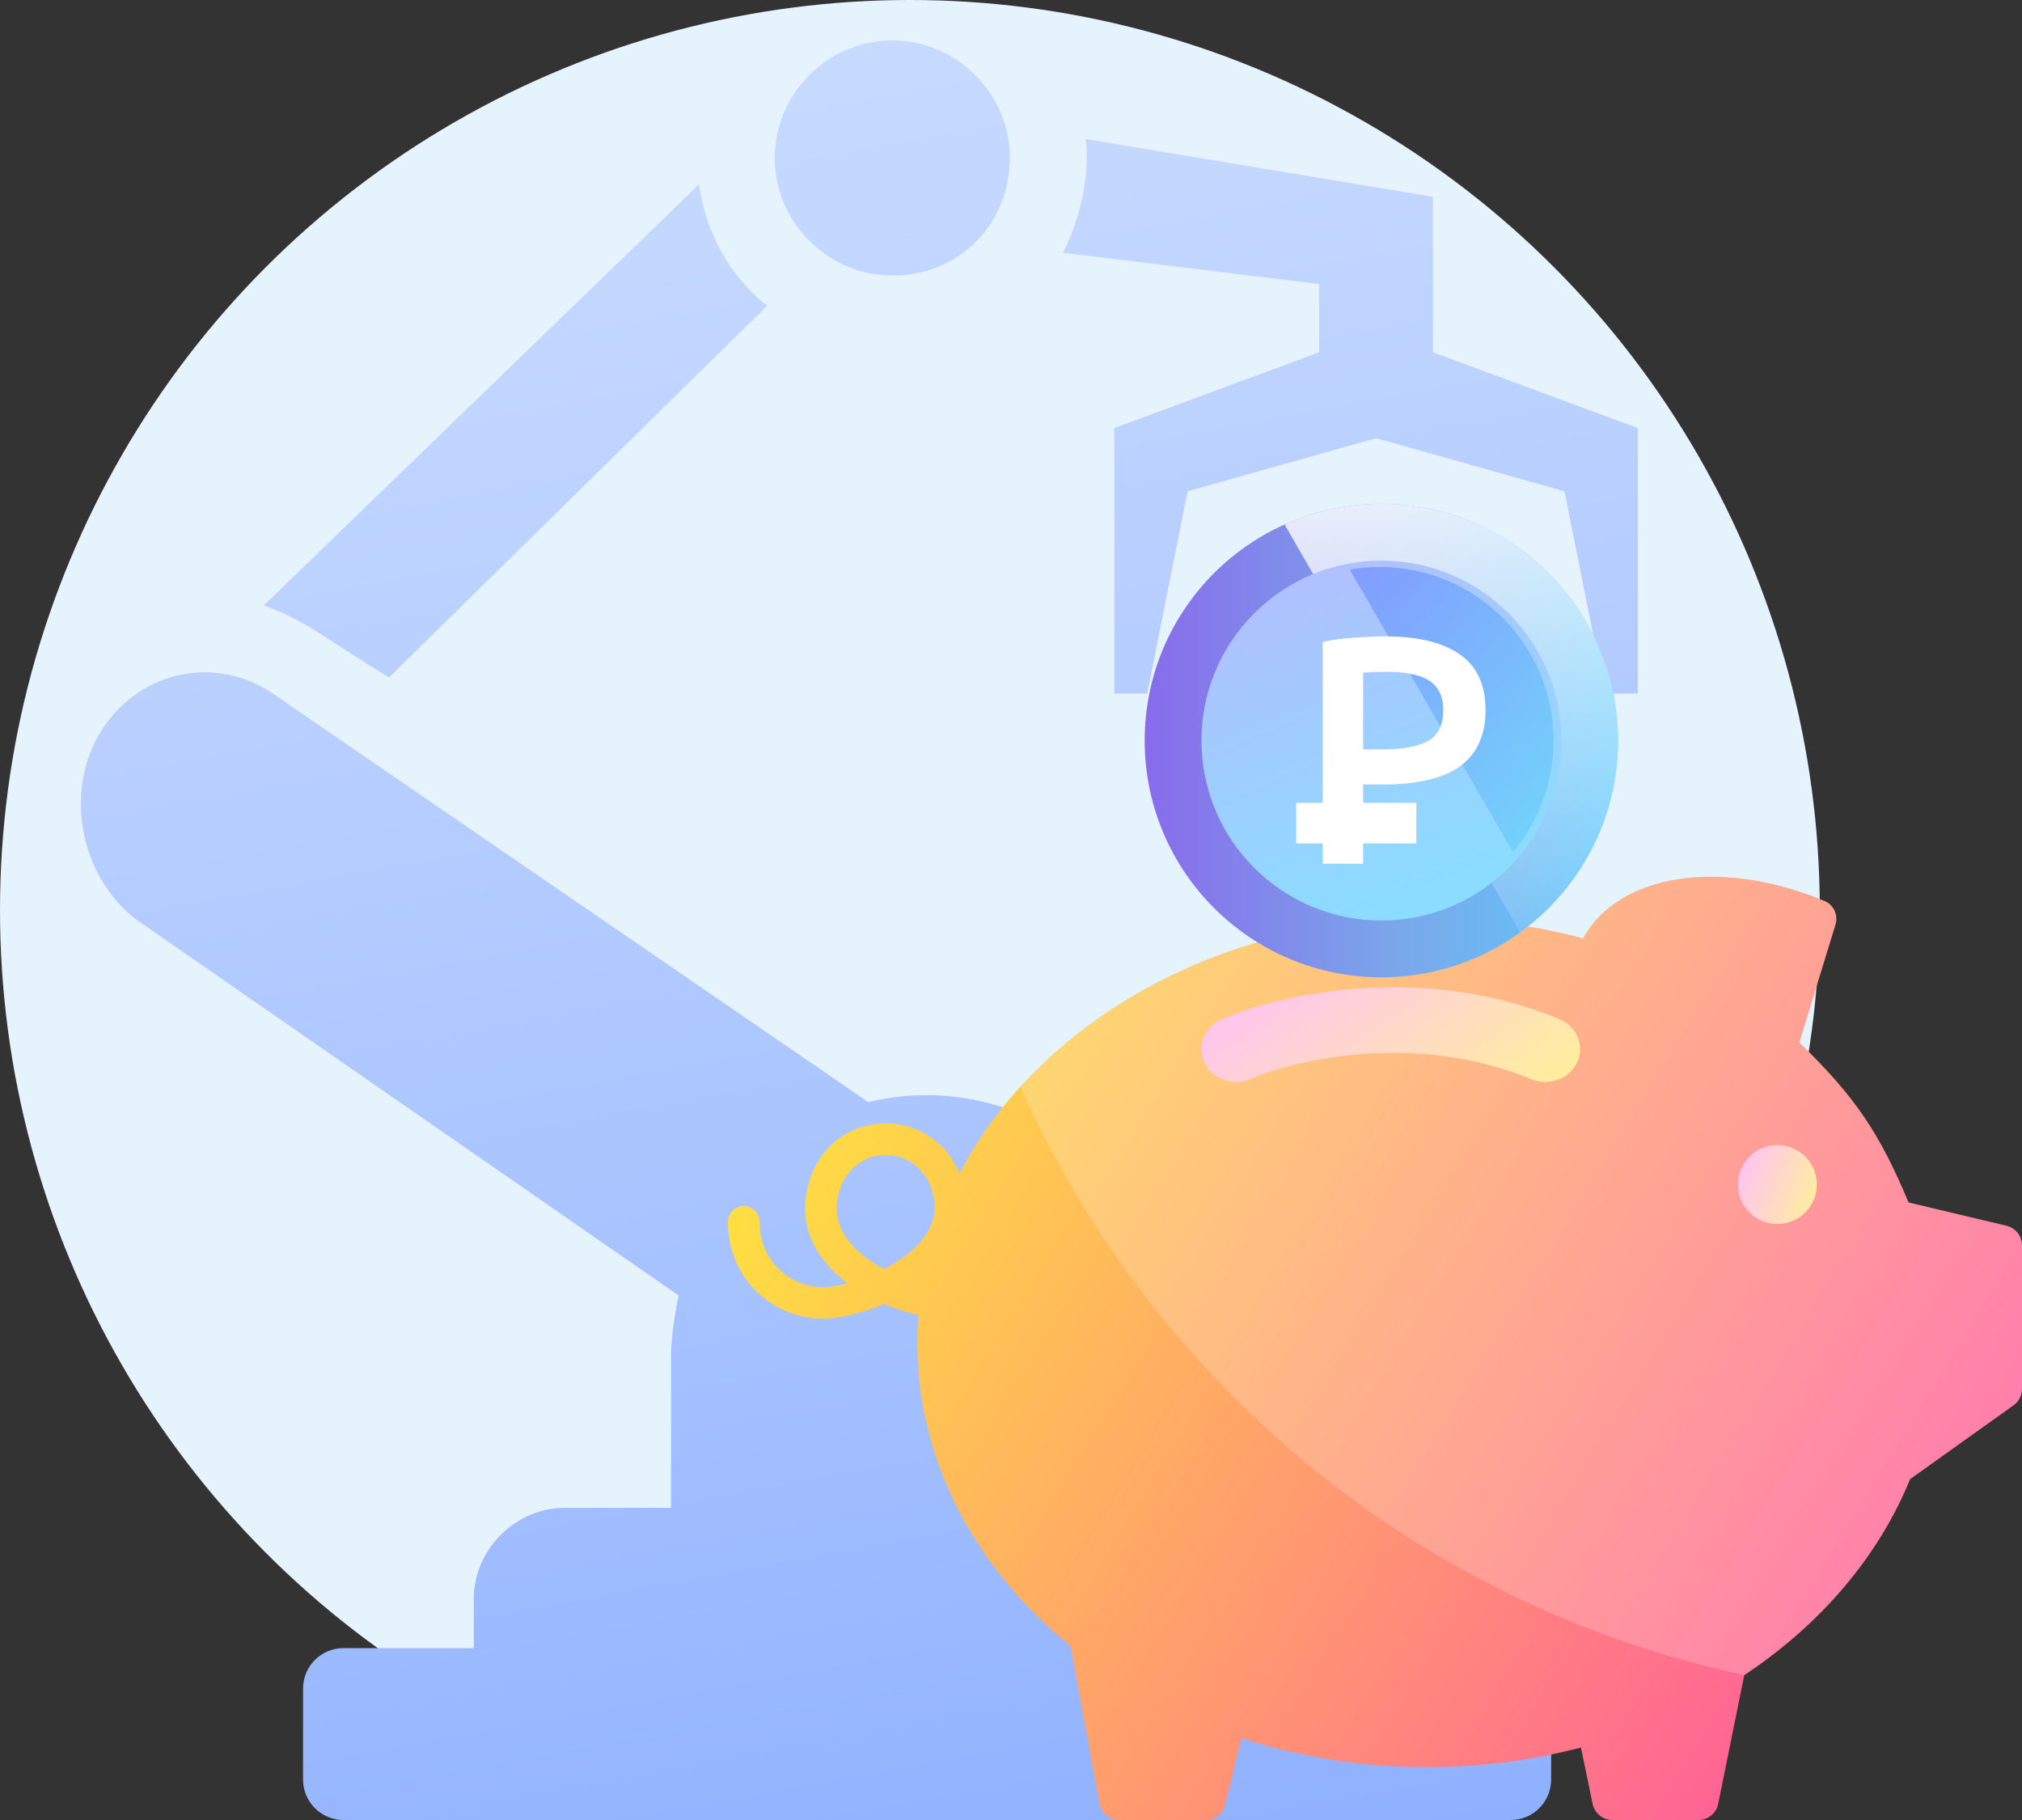
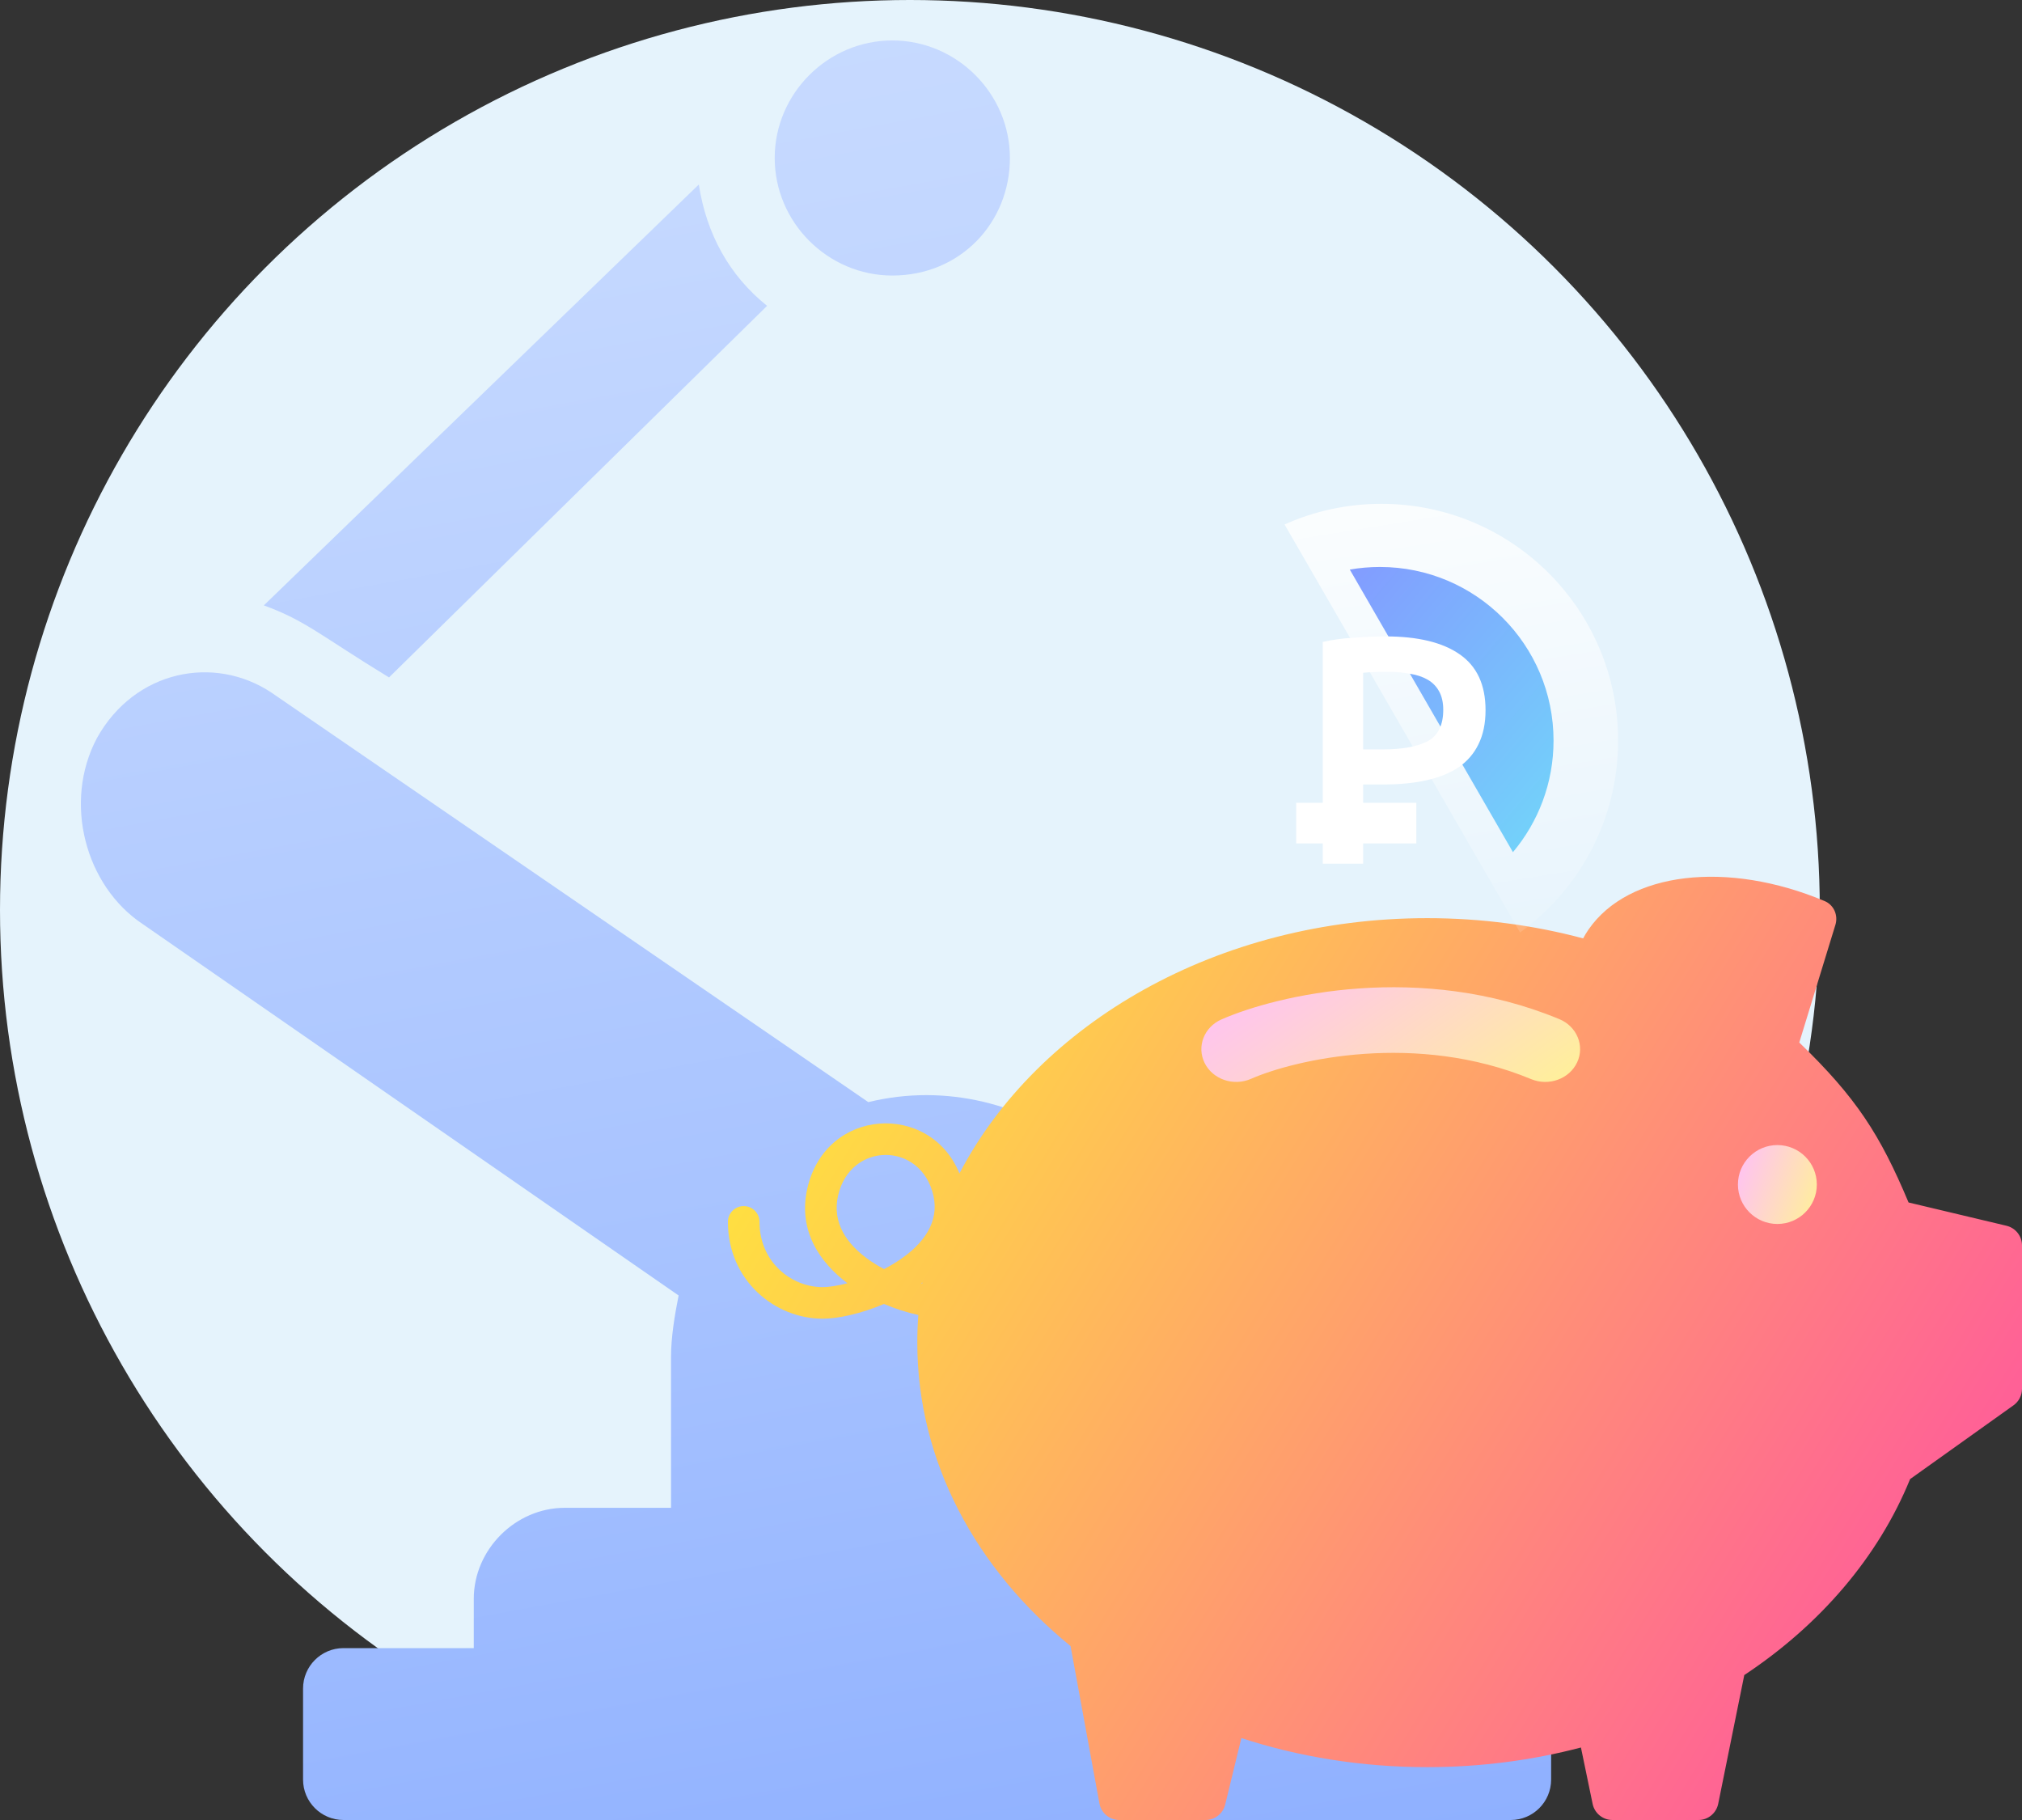
<svg xmlns="http://www.w3.org/2000/svg" width="100" height="90" viewBox="0 0 100 90" fill="none">
  <rect x="0" y="0" width="100" height="90" fill="#333333" stroke="none" />
  <circle cx="45" cy="45" r="45" fill="#E5F3FC" />
  <path d="M38.314 7.813C38.314 4.625 40.941 2 44.13 2C47.319 2 49.946 4.625 49.946 7.813C49.946 11 47.507 13.625 44.13 13.625C40.941 13.625 38.314 11 38.314 7.813Z" fill="url(#paint0_linear)" />
  <path d="M13.048 29.937L34.561 9.124C34.937 11.562 36.062 13.624 37.938 15.124L19.239 33.499C15.862 31.437 15.112 30.687 13.048 29.937Z" fill="url(#paint1_linear)" />
-   <path d="M52.572 12.5C53.511 10.625 53.886 8.563 53.698 6.875L70.869 9.732V17.419L81 21.169V34.294L79.374 34.294L77.373 24.294L68.055 21.669L58.737 24.294L56.735 34.294H55.109V21.169L65.24 17.419V14.044L52.572 12.5Z" fill="url(#paint2_linear)" />
  <path d="M7.045 45.687L33.562 64.062C33.374 65 33.187 66.125 33.187 67.062V74.562H27.933C25.494 74.562 23.431 76.625 23.431 79.062V81.5H16.988C15.884 81.5 14.988 82.395 14.988 83.5L14.988 88C14.988 89.105 15.884 90 16.988 90L74.713 90C75.817 90 76.713 89.105 76.713 88V83.5C76.713 82.395 75.817 81.5 74.713 81.5H68.27V78.875C68.27 76.437 66.207 74.375 63.768 74.375H58.514V66.875C58.514 58.625 50.635 52.625 42.943 54.5L13.424 34.25C10.609 32.375 6.669 33.125 4.793 36.5C3.105 39.687 4.231 43.812 7.045 45.687Z" fill="url(#paint3_linear)" />
  <path fill-rule="evenodd" clip-rule="evenodd" d="M78.567 45.959C78.466 46.104 78.376 46.253 78.296 46.404C75.864 45.754 73.272 45.403 70.582 45.403C60.229 45.403 51.333 50.597 47.45 58.026C46.006 54.487 40.822 54.743 39.921 58.796C39.464 60.855 40.542 62.429 41.91 63.456C41.423 63.584 40.992 63.649 40.683 63.649C39.126 63.649 37.561 62.401 37.561 60.422C37.561 59.991 37.212 59.642 36.781 59.642C36.349 59.642 36 59.991 36 60.422C36 63.336 38.338 65.21 40.683 65.21C41.466 65.21 42.596 64.957 43.718 64.482C44.286 64.723 44.866 64.906 45.418 65.028C45.383 65.48 45.366 65.936 45.366 66.395C45.366 72.273 48.268 77.587 52.945 81.397L54.373 89.18C54.46 89.655 54.874 90 55.356 90H59.621C60.082 90 60.484 89.685 60.593 89.237L61.393 85.949C64.24 86.877 67.34 87.386 70.582 87.386C73.232 87.386 75.787 87.046 78.187 86.415L78.765 89.203C78.861 89.667 79.27 90 79.744 90H83.996C84.472 90 84.881 89.665 84.976 89.198L86.265 82.833C90.014 80.351 92.895 76.998 94.466 73.142L99.581 69.493C99.844 69.305 100 69.002 100 68.679V61.587C100 61.124 99.682 60.721 99.231 60.614L94.39 59.463C92.973 56.09 91.805 54.283 88.985 51.553L90.772 45.733C90.917 45.261 90.695 44.749 90.239 44.558C85.432 42.538 80.547 43.103 78.567 45.959ZM45.609 63.47C45.612 63.452 45.615 63.434 45.618 63.417C45.599 63.431 45.58 63.444 45.561 63.458C45.577 63.462 45.593 63.466 45.609 63.47ZM41.445 59.135C42.044 56.438 45.566 56.438 46.165 59.135C46.45 60.416 45.712 61.503 44.402 62.362C44.182 62.506 43.953 62.638 43.722 62.758C43.498 62.639 43.28 62.51 43.072 62.369C41.839 61.532 41.153 60.447 41.445 59.135Z" fill="url(#paint4_linear)" />
-   <path opacity="0.2" d="M86.27 82.83C70.213 79.414 56.965 68.401 50.469 53.732C55.073 48.672 62.369 45.403 70.582 45.403C73.273 45.403 75.865 45.754 78.296 46.404C78.376 46.253 78.466 46.104 78.567 45.959C80.548 43.103 85.432 42.538 90.24 44.558C90.696 44.749 90.917 45.261 90.772 45.733L88.985 51.553C91.805 54.283 92.974 56.09 94.39 59.463L99.232 60.614C99.682 60.721 100 61.124 100 61.587V68.679C100 69.002 99.844 69.305 99.581 69.493L94.467 73.142C92.896 76.997 90.017 80.348 86.27 82.83Z" fill="white" />
  <path fill-rule="evenodd" clip-rule="evenodd" d="M75.726 53.364C70.035 51.005 64.049 52.394 61.868 53.35C61.004 53.728 59.978 53.377 59.576 52.565C59.174 51.753 59.548 50.788 60.411 50.41C63.183 49.195 70.244 47.546 77.117 50.396C77.988 50.757 78.383 51.715 77.999 52.534C77.615 53.354 76.597 53.725 75.726 53.364Z" fill="url(#paint5_linear)" />
  <circle cx="87.902" cy="58.575" r="1.951" fill="url(#paint6_linear)" />
-   <circle cx="68.318" cy="36.622" r="11.707" fill="url(#paint7_linear)" />
  <path d="M75.177 46.111L63.529 25.936C64.991 25.28 66.612 24.915 68.318 24.915C74.784 24.915 80.025 30.157 80.025 36.622C80.025 40.526 78.114 43.984 75.177 46.111Z" fill="url(#paint8_linear)" />
-   <circle cx="68.318" cy="36.622" r="8.898" fill="url(#paint9_linear)" />
  <path d="M74.824 42.14L66.756 28.166C67.24 28.081 67.738 28.037 68.246 28.037C72.988 28.037 76.832 31.881 76.832 36.622C76.832 38.723 76.077 40.648 74.824 42.14Z" fill="url(#paint10_linear)" />
  <path d="M68.525 31.471C70.12 31.471 71.34 31.765 72.185 32.354C73.041 32.943 73.469 33.864 73.469 35.116C73.469 35.769 73.353 36.331 73.12 36.802C72.898 37.262 72.571 37.642 72.138 37.942C71.704 38.231 71.176 38.445 70.553 38.584C69.93 38.723 69.216 38.793 68.413 38.793H67.415V42.71H65.418V31.744C65.883 31.637 66.396 31.567 66.956 31.535C67.526 31.493 68.049 31.471 68.525 31.471ZM68.667 33.221C68.16 33.221 67.743 33.237 67.415 33.269V37.059H68.382C69.343 37.059 70.083 36.925 70.6 36.657C71.118 36.379 71.377 35.86 71.377 35.1C71.377 34.736 71.308 34.431 71.171 34.185C71.034 33.938 70.844 33.746 70.6 33.607C70.358 33.468 70.067 33.371 69.729 33.318C69.401 33.253 69.047 33.221 68.667 33.221Z" fill="white" />
  <path d="M64.103 39.7H70.046V41.707H64.103V39.7Z" fill="white" />
  <defs>
    <linearGradient id="paint0_linear" x1="31.5" y1="-64.5" x2="64.443" y2="114.551" gradientUnits="userSpaceOnUse">
      <stop stop-color="#DCEAFF" />
      <stop offset="0.175" stop-color="#D5E5FF" />
      <stop offset="0.42" stop-color="#C3D7FF" />
      <stop offset="0.707" stop-color="#A5C1FF" />
      <stop offset="1" stop-color="#7FA4FF" />
    </linearGradient>
    <linearGradient id="paint1_linear" x1="31.5" y1="-64.5" x2="64.443" y2="114.551" gradientUnits="userSpaceOnUse">
      <stop stop-color="#DCEAFF" />
      <stop offset="0.175" stop-color="#D5E5FF" />
      <stop offset="0.42" stop-color="#C3D7FF" />
      <stop offset="0.707" stop-color="#A5C1FF" />
      <stop offset="1" stop-color="#7FA4FF" />
    </linearGradient>
    <linearGradient id="paint2_linear" x1="31.5" y1="-64.5" x2="64.443" y2="114.551" gradientUnits="userSpaceOnUse">
      <stop stop-color="#DCEAFF" />
      <stop offset="0.175" stop-color="#D5E5FF" />
      <stop offset="0.42" stop-color="#C3D7FF" />
      <stop offset="0.707" stop-color="#A5C1FF" />
      <stop offset="1" stop-color="#7FA4FF" />
    </linearGradient>
    <linearGradient id="paint3_linear" x1="31.5" y1="-64.5" x2="64.443" y2="114.551" gradientUnits="userSpaceOnUse">
      <stop stop-color="#DCEAFF" />
      <stop offset="0.175" stop-color="#D5E5FF" />
      <stop offset="0.42" stop-color="#C3D7FF" />
      <stop offset="0.707" stop-color="#A5C1FF" />
      <stop offset="1" stop-color="#7FA4FF" />
    </linearGradient>
    <linearGradient id="paint4_linear" x1="104.741" y1="77.043" x2="44.846" y2="40.203" gradientUnits="userSpaceOnUse">
      <stop stop-color="#FF4EA3" />
      <stop offset="1" stop-color="#FFE53D" />
    </linearGradient>
    <linearGradient id="paint5_linear" x1="59.415" y1="48.819" x2="67.718" y2="60.756" gradientUnits="userSpaceOnUse">
      <stop stop-color="#FFBFF9" />
      <stop offset="1" stop-color="#FFF197" />
    </linearGradient>
    <linearGradient id="paint6_linear" x1="85.951" y1="56.624" x2="90.649" y2="58.312" gradientUnits="userSpaceOnUse">
      <stop stop-color="#FFBFF9" />
      <stop offset="1" stop-color="#FFF197" />
    </linearGradient>
    <linearGradient id="paint7_linear" x1="56.573" y1="36.571" x2="80.019" y2="36.571" gradientUnits="userSpaceOnUse">
      <stop stop-color="#886BEB" />
      <stop offset="0.542" stop-color="#7AA8EA" />
      <stop offset="0.978" stop-color="#5FC7FC" />
    </linearGradient>
    <linearGradient id="paint8_linear" x1="64.805" y1="19.842" x2="69.879" y2="51.061" gradientUnits="userSpaceOnUse">
      <stop stop-color="white" />
      <stop offset="1" stop-color="white" stop-opacity="0" />
    </linearGradient>
    <linearGradient id="paint9_linear" x1="68.318" y1="27.18" x2="74.613" y2="42.366" gradientUnits="userSpaceOnUse">
      <stop stop-color="#AFC1FF" />
      <stop offset="1" stop-color="#8BDCFF" />
    </linearGradient>
    <linearGradient id="paint10_linear" x1="67.927" y1="27.256" x2="79.415" y2="37.013" gradientUnits="userSpaceOnUse">
      <stop stop-color="#829DFF" />
      <stop offset="1" stop-color="#73D1FA" />
    </linearGradient>
  </defs>
</svg>